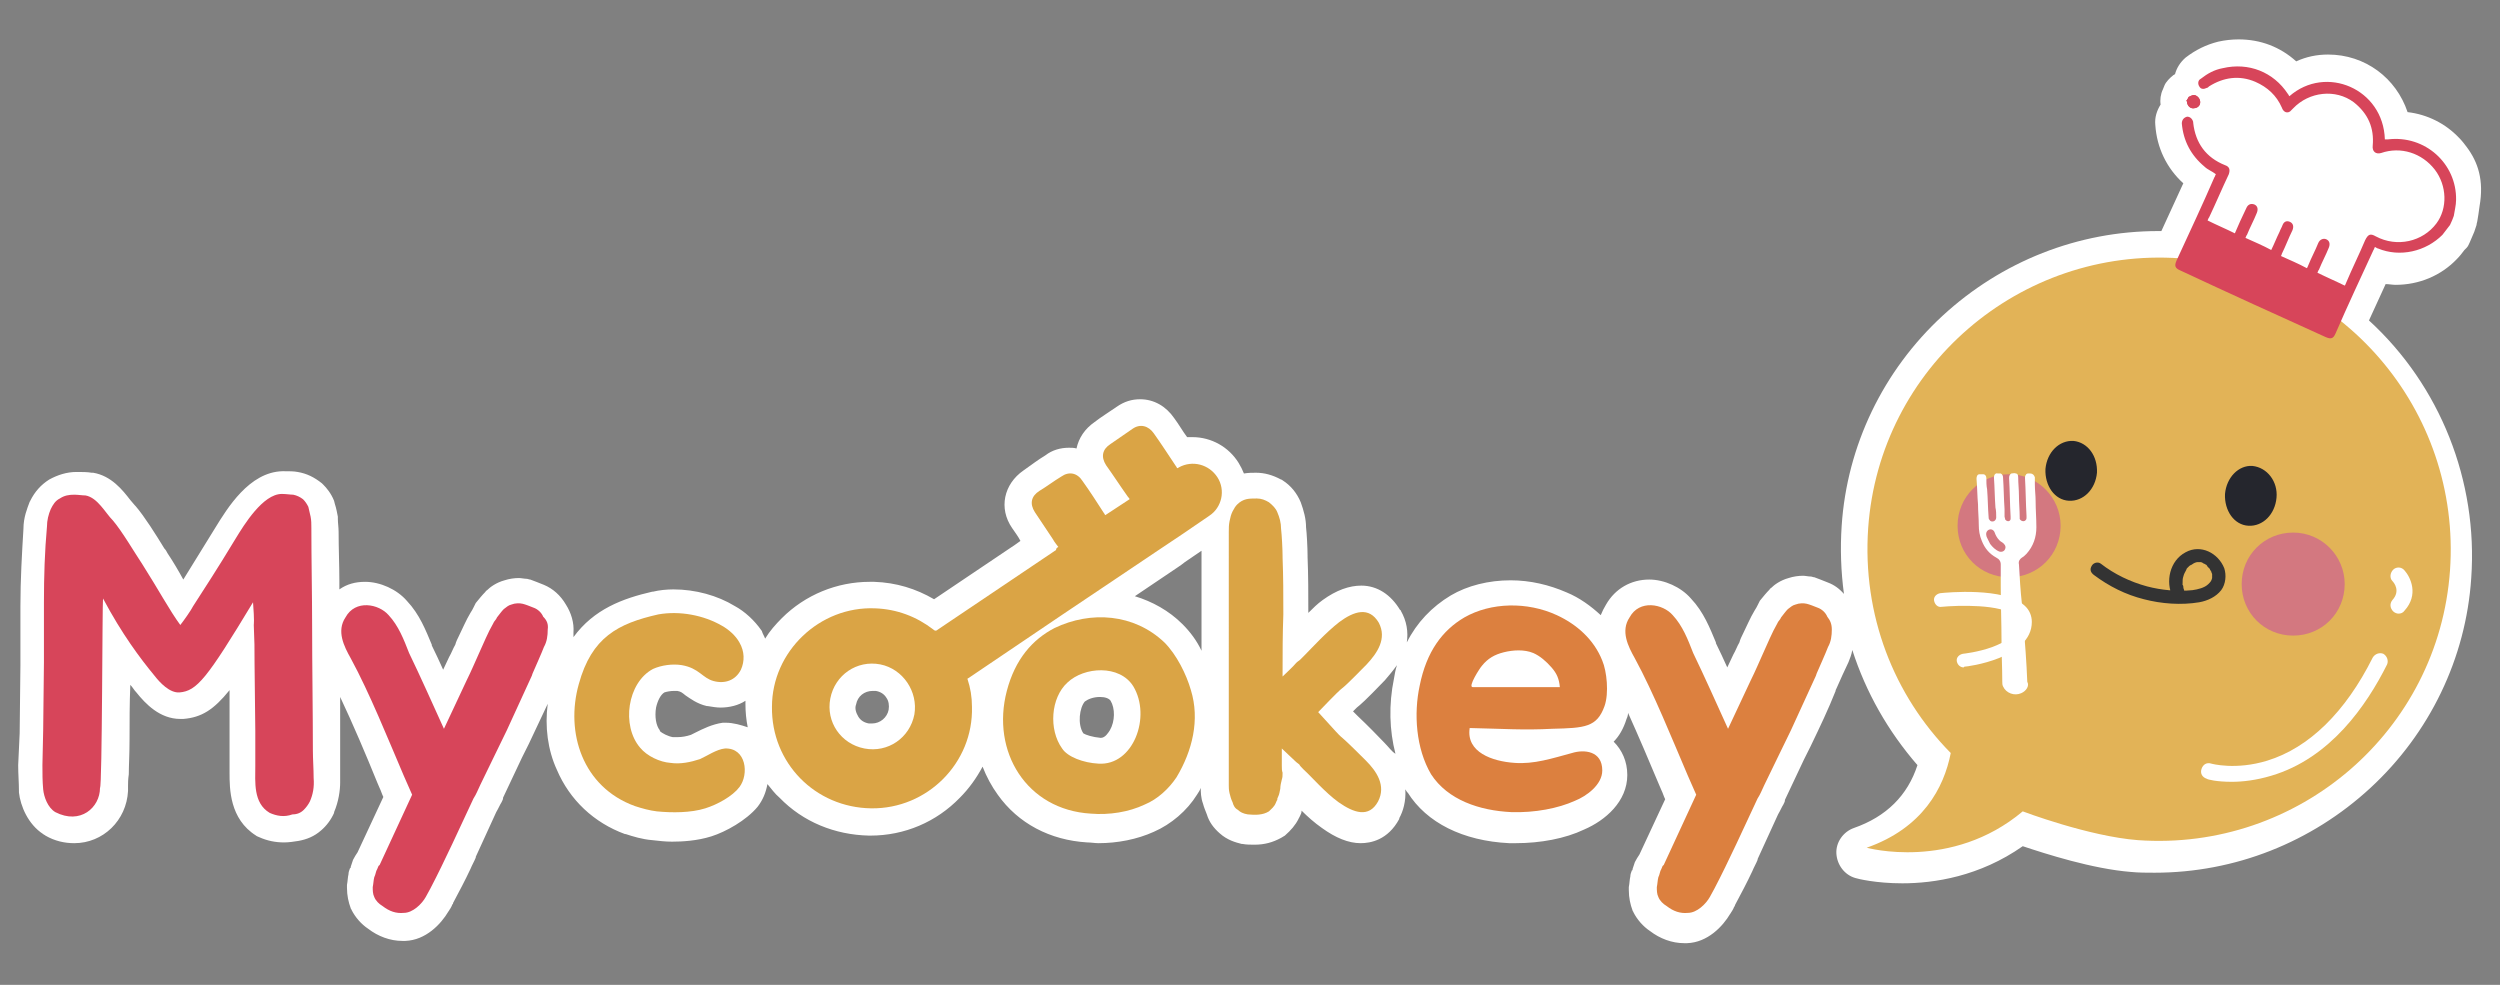
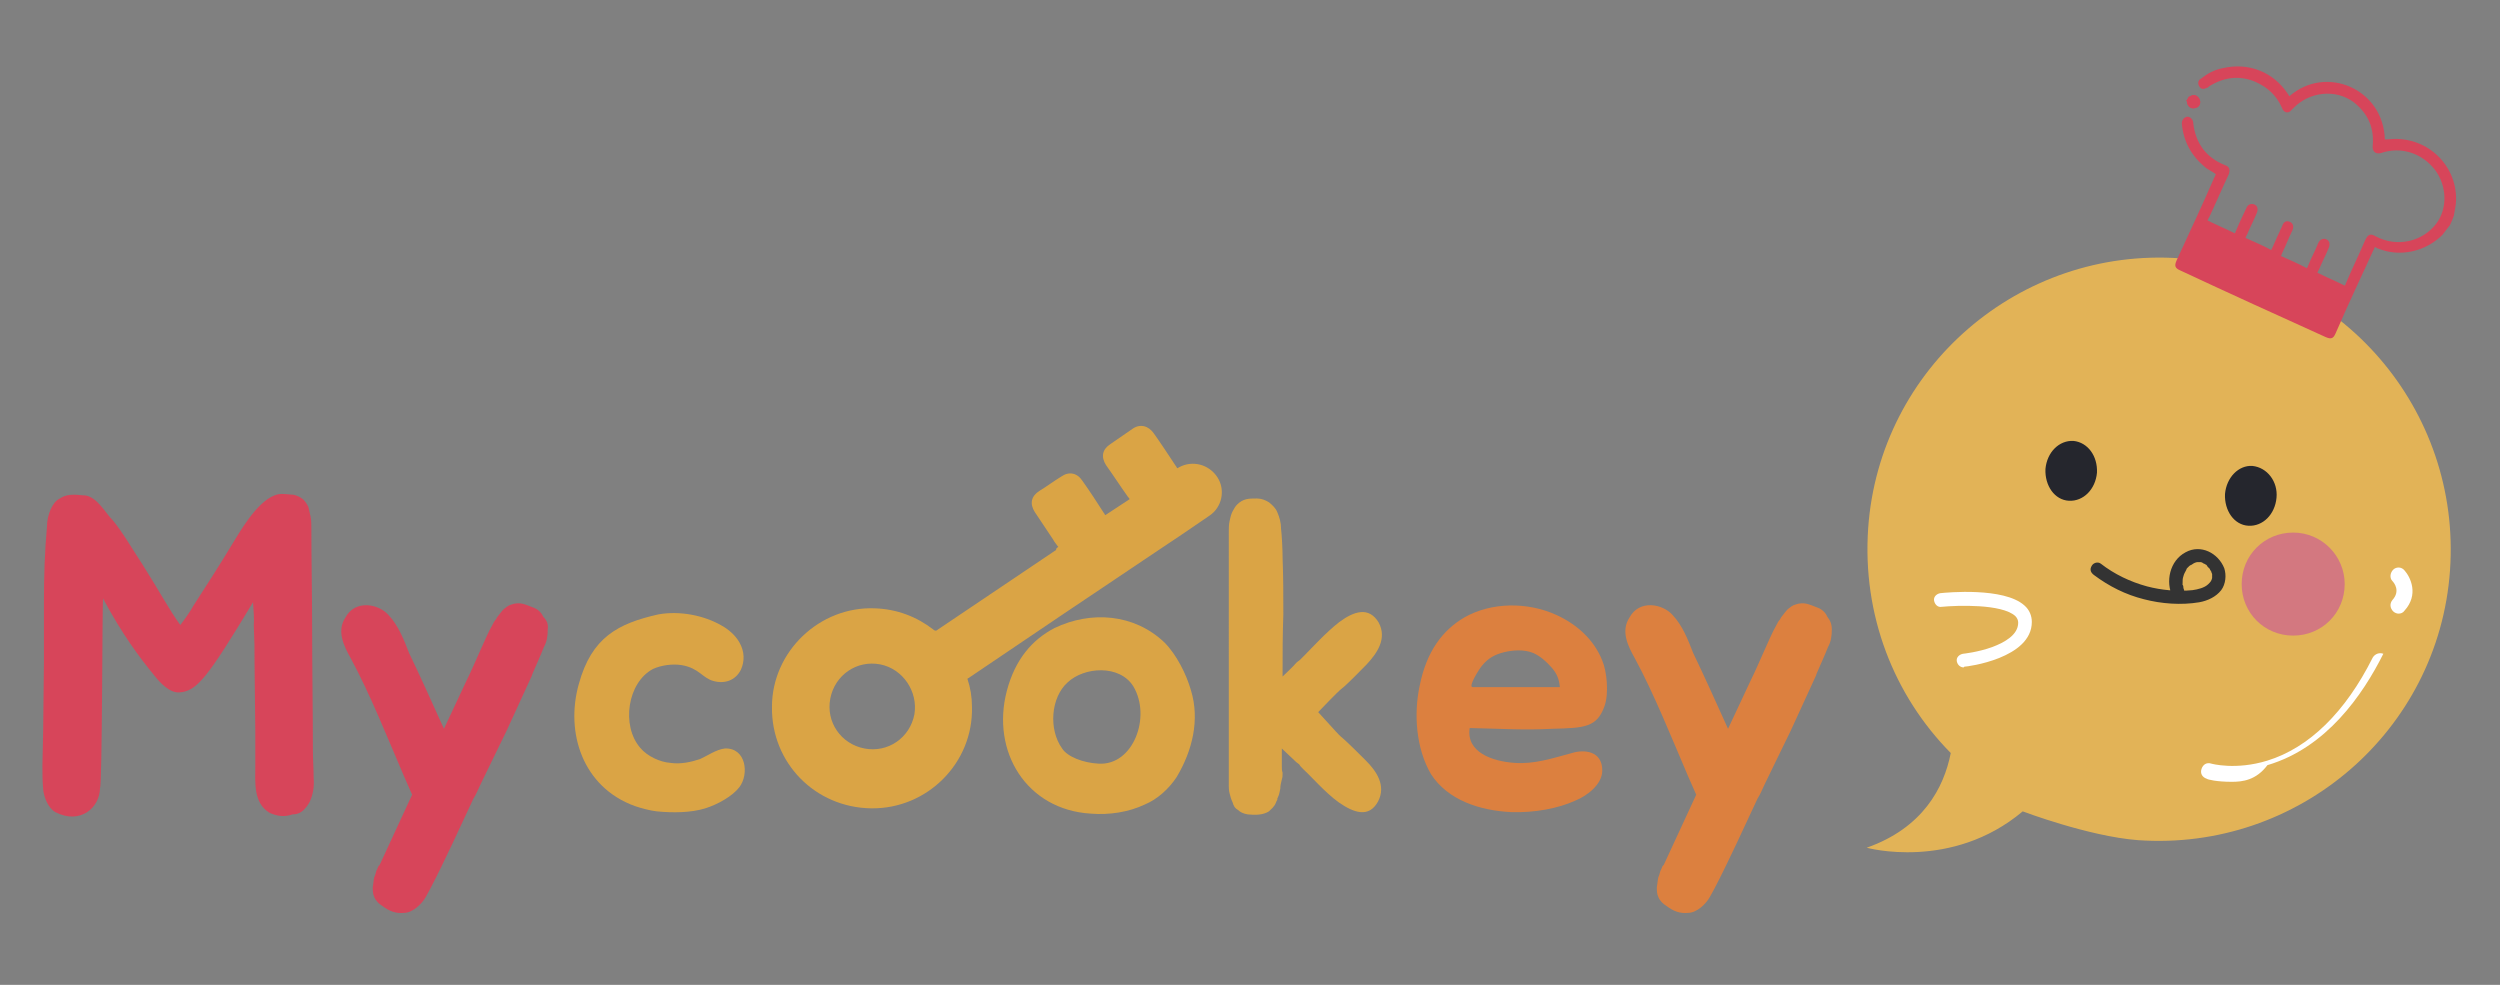
<svg xmlns="http://www.w3.org/2000/svg" version="1.1" id="圖層_1" x="0px" y="0px" viewBox="0 0 330 130" style="enable-background:new 0 0 330 130;" xml:space="preserve">
  <rect x="0" y="0" width="330" height="130" fill="#808080" stroke="none" />
  <style type="text/css">
	.st0{fill:#FFFFFF;}
	.st1{fill:#D7455A;}
	.st2{fill:#DAA445;}
	.st3{fill:#DC803F;}
	.st4{fill:#F6C54B;}
	.st5{fill:#E2B357;}
	.st6{fill:#333333;}
	.st7{fill:#25262D;}
	.st8{fill:#D37880;}
</style>
  <g>
-     <path class="st0" d="M325.6,19.4L325.6,19.4L325.6,19.4c-0.3-0.4-0.6-0.8-1-1.2c-1.8-1.9-4.2-3.1-6.8-3.4   c-1.5-4.5-5.6-7.6-10.5-7.6c-1.5,0-2.9,0.3-4.2,0.9c-2.1-1.9-4.7-2.9-7.6-2.9h0c-0.9,0-1.8,0.1-2.7,0.3c-1.6,0.4-3,1.1-4.3,2.1   c-0.7,0.6-1.2,1.4-1.4,2.2c-0.1,0-0.1,0.1-0.2,0.1c-0.5,0.4-1,0.9-1.2,1.4l-0.2,0.5c-0.3,0.6-0.4,1.4-0.3,2   c-0.5,0.8-0.8,1.7-0.7,2.7c0.2,3,1.5,5.7,3.7,7.7l-0.1,0.2l-2.8,6.1c-0.1,0-0.3,0-0.4,0c0,0,0,0,0,0c-10.6,0-20.7,4-28.5,11.2   c-7.8,7.2-12.6,17.1-13.3,27.7c-0.2,3-0.1,6,0.3,9c-0.6-0.7-1.3-1.2-2.1-1.5c-0.7-0.3-1.3-0.5-1.8-0.7c-0.2,0-0.3-0.1-0.5-0.1   c-0.3,0-0.7-0.1-1-0.1c-0.6,0-1.3,0.1-1.9,0.3c-1.1,0.3-1.9,0.9-2.3,1.3c-0.1,0.1-0.2,0.1-0.2,0.2c-0.5,0.5-0.8,0.9-1.3,1.5   c-0.1,0.2-0.2,0.4-0.3,0.6c-0.1,0.2-0.2,0.4-0.4,0.7c-0.6,1-1,2-1.5,3c-0.2,0.4-0.4,0.8-0.5,1.2c-0.3,0.5-0.5,1.1-0.8,1.6   c-0.3,0.6-0.5,1.1-0.8,1.7c-0.5-1.1-1-2.2-1.5-3.2l0-0.1c-0.8-1.9-1.6-4-3.3-5.8c-1.3-1.5-3.5-2.5-5.5-2.5c-2.4,0-4.5,1.2-5.7,3.3   c-0.3,0.5-0.5,0.9-0.7,1.4c-1.3-1.2-2.8-2.3-4.5-3c-2.3-1-4.8-1.6-7.4-1.6c-2.9,0-5.7,0.7-7.9,2c0,0,0,0,0,0   c-2.5,1.5-4.5,3.6-5.8,6.2c0.2-1.4,0-2.8-0.8-4.2c0,0,0-0.1-0.1-0.1c-1.2-2-3-3.2-5.1-3.2c-1.6,0-3.3,0.6-5.1,1.9c0,0,0,0,0,0   c-0.7,0.5-1.3,1.1-1.9,1.7c0-2.6,0-4.9-0.1-7.4v-0.2c0-0.9-0.1-2.9-0.2-3.7c0-1.1-0.3-2.2-0.7-3.3c-0.5-1.2-1.3-2.2-2.4-2.9   c-0.1-0.1-0.2-0.1-0.2-0.1c-1.1-0.6-2.2-0.9-3.3-0.9c-0.5,0-1,0-1.6,0.1c-0.2-0.5-0.4-0.9-0.7-1.4c-1.3-2.1-3.6-3.4-6.1-3.4   c-0.2,0-0.5,0-0.7,0c-0.6-0.8-1.1-1.7-1.7-2.5c-1.1-1.6-2.7-2.5-4.5-2.5c0,0,0,0,0,0c-1.1,0-2.1,0.3-3.1,1c-1,0.7-2,1.3-2.9,2   c-1.3,0.9-2.1,2.1-2.4,3.5c-0.3-0.1-0.7-0.1-1-0.1c-1.1,0-2.2,0.3-3.1,1c-1,0.6-1.9,1.3-2.9,2c-2.6,1.8-3.3,5-1.5,7.6   c0.4,0.6,0.8,1.1,1.1,1.7l-0.7,0.5c-3.6,2.4-7.1,4.8-10.7,7.2c-2.4-1.4-5-2.2-7.9-2.3c-0.2,0-0.4,0-0.6,0c-4.3,0-8.5,1.7-11.6,4.8   c-0.8,0.8-1.6,1.7-2.2,2.7c-0.1-0.3-0.3-0.6-0.4-0.9c0-0.1-0.1-0.2-0.1-0.2c-0.9-1.3-2.2-2.5-3.5-3.2c-2.3-1.4-5.2-2.2-8.1-2.2   c0,0,0,0,0,0c-0.9,0-1.9,0.1-2.7,0.3c0,0-0.1,0-0.1,0c-3.9,0.9-7.7,2.3-10.4,6c0-0.2,0-0.4,0-0.6c0.1-1.3-0.3-2.6-1-3.7   c-0.7-1.2-1.7-2.1-2.9-2.6c-0.7-0.3-1.3-0.5-1.8-0.7c-0.2,0-0.3-0.1-0.5-0.1c-0.3,0-0.7-0.1-1-0.1c-0.6,0-1.3,0.1-1.9,0.3   c-1.1,0.3-1.9,0.9-2.3,1.3c-0.1,0.1-0.2,0.1-0.2,0.2c-0.5,0.5-0.8,0.9-1.3,1.5c-0.1,0.2-0.2,0.4-0.3,0.6c-0.1,0.2-0.2,0.4-0.4,0.7   c-0.6,1-1,2-1.5,3c-0.2,0.4-0.4,0.8-0.5,1.2c-0.3,0.5-0.5,1.1-0.8,1.6c-0.3,0.6-0.5,1.1-0.8,1.7c-0.5-1.1-1-2.2-1.5-3.2l0-0.1   c-0.8-1.9-1.6-4-3.3-5.8c-1.3-1.5-3.5-2.5-5.5-2.5c-1.3,0-2.4,0.3-3.4,1c0-0.4,0-0.7,0-1.1c0-2.1-0.1-4.3-0.1-6.5   c0-0.6-0.1-1.2-0.1-1.7l0-0.2c0,0,0-0.1,0-0.1c-0.1-0.5-0.2-1.1-0.4-1.7c0-0.1-0.1-0.3-0.1-0.4c-0.4-1-1-1.7-1.4-2.1   c-0.1-0.1-0.1-0.1-0.2-0.2c-1-0.8-2-1.3-3.2-1.5c-0.5-0.1-1.1-0.1-1.9-0.1c0,0-0.1,0-0.1,0c-4.4,0.1-7.3,4.9-8.9,7.5l0,0   c0,0,0,0,0,0c-1.9,3.1-3.1,5-4.2,6.8c-0.6-1.1-1.3-2.3-2.1-3.5c-0.1-0.2-0.2-0.4-0.4-0.6c-1.1-1.8-2.6-4.2-3.8-5.6   c0,0-0.1-0.1-0.1-0.1c-0.2-0.2-0.4-0.5-0.6-0.7c-1-1.3-2.5-3.2-4.9-3.6c-0.1,0-0.1,0-0.2,0c-0.6-0.1-1.2-0.1-2-0.1   c-1.3,0-2.5,0.4-3.6,1c-1.1,0.7-1.9,1.6-2.5,2.8c0,0.1-0.1,0.1-0.1,0.2c-0.3,0.8-0.8,2-0.8,3.5c-0.2,3.3-0.4,6.7-0.4,10.2v7.8   l-0.1,9L2.4,101c0,0,0,0,0,0c0,1.2,0.1,2.3,0.1,3.4c0,0.1,0,0.1,0,0.2c0.2,1.8,1.2,4.2,3.2,5.5c0.1,0.1,0.2,0.1,0.3,0.2   c1.2,0.7,2.5,1,3.8,1c3.8,0,6.9-3,7.1-6.9c0,0,0-0.1,0-0.1c0-0.1,0-0.3,0-0.6c0-0.3,0-0.8,0.1-1.5c0-1.1,0.1-2.6,0.1-4.7   c0-2.2,0-4.7,0.1-7.1c0.3,0.3,0.5,0.7,0.8,1c1.2,1.5,3.1,3.5,5.8,3.5c0.1,0,0.3,0,0.4,0c2.4-0.2,4-1.2,6.1-3.8l0,5.5v4.6   c0,0,0,0.1,0,0.1c0,0.2,0,0.5,0,0.7c0,2.1,0,6.1,3.5,8.3c0.1,0.1,0.2,0.1,0.4,0.2c1.1,0.5,2.2,0.7,3.3,0.7c0.6,0,1.3-0.1,1.9-0.2   c1.1-0.2,2.1-0.6,3-1.4c0.7-0.6,1.3-1.4,1.7-2.3c0,0,0-0.1,0-0.1c0.6-1.4,0.8-2.9,0.8-3.9c0,0,0,0,0-0.1c0-0.9,0-1.8,0-2.6   c0-0.4,0-0.9,0-1.2c0-2.4,0-5,0-7.4c1.7,3.6,3.4,7.6,4.9,11.3l0.3,0.7c0.2,0.4,0.3,0.8,0.5,1.2l-3.4,7.3c-0.2,0.3-0.4,0.6-0.6,1   c-0.1,0.3-0.2,0.6-0.3,0.9c0,0.1,0,0.2-0.1,0.2c-0.1,0.3-0.2,0.5-0.2,0.8c-0.1,0.4-0.1,0.9-0.2,1.4c0,0.1,0,0.3,0,0.4   c0,1,0.2,1.9,0.5,2.7c0,0.1,0.1,0.1,0.1,0.2c0.5,1,1.3,1.9,2.2,2.5c1.3,1,2.9,1.6,4.5,1.6c0.1,0,0.3,0,0.4,0   c2.7-0.1,4.7-2.2,5.7-3.9c0.1-0.1,0.1-0.2,0.2-0.3c0.1-0.2,0.2-0.3,0.3-0.6l0.1-0.1c0,0,0,0,0-0.1c0.8-1.5,1.6-3,2.3-4.5   c0.2-0.5,0.5-1,0.7-1.5c0,0,0,0,0-0.1l2.7-5.9c0.3-0.5,0.5-1,0.7-1.3c0.1-0.2,0.2-0.4,0.2-0.5c0,0,0-0.1,0-0.1   c0.8-1.7,1.6-3.4,2.5-5.3c0.3-0.6,0.6-1.2,0.9-1.8c0,0,0,0,0,0c0.9-1.9,1.7-3.6,2.5-5.3c-0.4,3,0,6.1,1.2,8.7c1.7,4,4.9,7,9,8.5   c0,0,0.1,0,0.1,0c0.9,0.3,2.2,0.7,3.5,0.8c0,0,0,0,0,0c0.9,0.1,1.7,0.2,2.6,0.2c1.3,0,3.3-0.1,5.2-0.7c1.9-0.6,4.6-2.1,6.1-3.9   c0.7-0.9,1.1-1.9,1.3-3c0.5,0.6,1,1.3,1.6,1.8c3.1,3.2,7.3,4.9,11.8,5c0.1,0,0.1,0,0.2,0c4.5,0,8.7-1.8,11.8-5   c1.2-1.2,2.2-2.6,3-4.1c0.5,1.3,1.2,2.6,2,3.7c2.7,3.8,6.9,6,11.8,6.3c0.5,0,1,0.1,1.5,0.1c2.5,0,5.1-0.5,7.3-1.5   c2.3-1,4.4-2.8,5.7-4.9c0,0,0,0,0,0c0.2-0.3,0.4-0.6,0.5-0.9v0.1c0,0.4,0,1.2,0.3,2c0.1,0.4,0.3,0.9,0.5,1.4c0.3,1,0.9,1.8,1.7,2.5   c1,0.9,2.1,1.2,2.9,1.4c0,0,0.1,0,0.1,0c0.5,0.1,1.1,0.1,1.6,0.1c1.3,0,2.4-0.3,3.5-0.9c0.2-0.1,0.3-0.2,0.5-0.3   c0.8-0.7,1.4-1.4,1.8-2.2c0-0.1,0.1-0.1,0.1-0.2c0-0.1,0.1-0.1,0.1-0.2c0.1-0.2,0.2-0.4,0.2-0.6c0,0,0,0,0,0c0,0,0-0.1,0-0.1   c0.8,0.8,1.7,1.6,2.7,2.3c0,0,0,0,0,0c1.8,1.3,3.5,2,5.1,2c1.3,0,3.6-0.4,5.1-3.2c0,0,0,0,0-0.1c0.5-0.9,0.9-2.2,0.8-3.8   c0.1,0.1,0.1,0.2,0.2,0.3c0,0,0,0.1,0.1,0.1c2.5,4,7.3,6.4,13.4,6.7c0.3,0,0.6,0,0.9,0c3.2,0,6.5-0.6,9-1.8   c2.8-1.2,5.7-3.7,5.7-7.2c0-1.8-0.7-3.3-1.8-4.4c0.7-0.7,1.3-1.7,1.7-3c0,0,0,0,0,0c0.1-0.2,0.2-0.5,0.2-0.8   c1.4,3.1,2.8,6.4,4.1,9.5l0.3,0.7c0.2,0.4,0.3,0.8,0.5,1.2l-3.4,7.3c-0.2,0.3-0.4,0.6-0.6,1c-0.1,0.3-0.2,0.6-0.3,0.9   c0,0.1,0,0.2-0.1,0.2c-0.1,0.3-0.2,0.5-0.2,0.8c-0.1,0.4-0.1,0.9-0.2,1.4c0,0.1,0,0.3,0,0.4c0,1,0.2,1.9,0.5,2.7   c0,0.1,0.1,0.1,0.1,0.2c0.5,1,1.3,1.9,2.2,2.5c1.3,1,2.9,1.6,4.5,1.6c0.1,0,0.3,0,0.4,0c2.7-0.1,4.7-2.2,5.7-3.9   c0.1-0.1,0.1-0.2,0.2-0.3c0.1-0.2,0.2-0.3,0.3-0.6l0.1-0.1c0,0,0,0,0-0.1c0.8-1.5,1.6-3,2.3-4.5c0.2-0.5,0.5-1,0.7-1.5   c0,0,0,0,0-0.1l2.7-5.9c0.3-0.5,0.5-1,0.7-1.3c0.1-0.2,0.2-0.4,0.2-0.5c0,0,0-0.1,0-0.1c0.8-1.7,1.6-3.4,2.5-5.3   c0.3-0.6,0.6-1.2,0.9-1.8c0,0,0,0,0,0c1.3-2.7,2.3-4.8,3.3-7.3c0,0,0-0.1,0-0.1l0.1-0.2c0.4-0.9,1.2-2.7,1.6-3.5   c0.2-0.5,0.4-1,0.5-1.6c1.8,5.6,4.7,10.7,8.6,15.2c-1.3,4-4.1,6.8-8.4,8.3c-1.4,0.5-2.4,1.9-2.3,3.4c0.1,1.5,1.1,2.8,2.5,3.2   c0.3,0.1,2.7,0.7,6.2,0.7c4.2,0,10.2-0.9,15.9-4.9c3,1,9.2,3,14.3,3.4c1,0.1,2.1,0.1,3.1,0.1c10.6,0,20.7-4,28.5-11.2   c7.8-7.2,12.6-17.1,13.3-27.7c0.9-12.8-4.1-25.4-13.5-34l2.2-4.8c0.4,0,0.9,0.1,1.3,0.1c3.1,0,6-1.2,8.1-3.4c0.4-0.4,0.7-0.8,1-1.2   c0.1-0.1,0.2-0.2,0.3-0.3c0.2-0.2,0.3-0.5,0.4-0.7l0.3-0.7l0.3-0.7c0.1-0.3,0.2-0.6,0.3-0.9c0-0.2,0.1-0.4,0.1-0.5   c0.1-0.6,0.2-1.2,0.3-2C327.9,23.8,327.1,21.4,325.6,19.4z M145.3,97.4C145.2,97.4,145.2,97.4,145.3,97.4c-1.1-0.1-2-0.4-2.3-0.6   c-0.8-1.2-0.5-3.4,0.2-4.2c0.4-0.3,1.1-0.6,2-0.6c0.7,0,1.2,0.2,1.4,0.5c0,0,0,0,0,0c0.6,1,0.6,2.7-0.1,3.9   C146.3,96.7,145.9,97.4,145.3,97.4z M117.3,93.7c-0.2,1-1.1,1.8-2.2,1.8c-0.1,0-0.3,0-0.4,0c-0.6-0.1-1.1-0.4-1.4-0.9   c-0.3-0.5-0.5-1.1-0.3-1.6c0.2-1.1,1.1-1.8,2.2-1.8c0.1,0,0.3,0,0.4,0c0.6,0.1,1.1,0.4,1.4,0.9C117.3,92.5,117.4,93.1,117.3,93.7z    M156.1,82.4C156.1,82.3,156.1,82.3,156.1,82.4c-1.8-1.8-4-3-6.3-3.7l4.6-3.1c0.7-0.5,1.4-0.9,2-1.4c0.7-0.5,1.5-1,2.2-1.5v13.2   C158,84.6,157.1,83.4,156.1,82.4z M95.8,95.4c0,0-0.1,0-0.1,0c-0.1,0-0.2,0-0.3,0c-1.4,0.2-2.6,0.8-3.6,1.3   c-0.2,0.1-0.4,0.2-0.6,0.3c-0.6,0.2-1.2,0.3-1.7,0.3c-0.2,0-0.3,0-0.5,0c-0.1,0-0.1,0-0.2,0c-0.6-0.1-1.4-0.5-1.7-0.8   c0,0,0,0,0-0.1c-0.5-0.6-0.7-1.8-0.5-3c0.2-0.9,0.6-1.7,1.1-2c0.3-0.1,0.8-0.2,1.3-0.2c0.2,0,0.4,0,0.4,0c0.5,0.1,0.6,0.2,1.1,0.6   c0.6,0.4,1.5,1.1,2.8,1.4c0,0,0,0,0.1,0c0.6,0.1,1.2,0.2,1.7,0.2c1.2,0,2.4-0.3,3.3-0.9c0,0.1,0,0.3,0,0.4c0,1.1,0.1,2.1,0.3,3.1   C97.8,95.7,96.8,95.4,95.8,95.4z M182.7,98c-2.5-2.6-3-3-3.5-3.5c-0.1-0.1-0.2-0.2-0.6-0.6c0.3-0.3,0.4-0.4,0.5-0.5   c0.5-0.4,1.1-0.9,3.6-3.5c0,0,0,0,0.1-0.1c0.6-0.7,1.1-1.3,1.6-2c-0.2,0.6-0.3,1.2-0.4,1.8c-0.7,3.4-0.6,6.8,0.2,9.9   C183.7,99.2,183.3,98.6,182.7,98z" />
    <g>
      <path class="st1" d="M40.9,105.8c-0.2,0.4-0.5,0.8-0.8,1.1c-0.4,0.4-0.9,0.6-1.5,0.6c-1.1,0.4-2.1,0.2-3-0.2    c-2.2-1.3-1.9-4.1-1.9-6.2v-4.6l-0.1-9c0-2.5,0-2.3-0.1-5c0-0.2,0.1-0.4-0.1-3c-6.1,10.1-7.4,11.7-9.7,11.9    c-1.3,0.1-2.6-1.3-3.3-2.2c-1.9-2.3-4.3-5.5-6.8-10.2c-0.1,0.3-0.1,24.9-0.4,25c0,2.6-2.6,4.9-5.9,3.2c-1-0.6-1.5-2-1.6-3    c-0.1-1.1-0.1-2.1-0.1-3.2l0.1-4.6l0.1-9v-7.9c0-3.4,0.1-6.7,0.4-10c0-0.8,0.2-1.6,0.5-2.3c0.3-0.6,0.6-1.1,1.2-1.4    c0.6-0.4,1.2-0.5,1.9-0.5c0.5,0,1.1,0.1,1.5,0.1c1.6,0.3,2.6,2.3,3.6,3.3c1.2,1.4,2.9,4.3,3.9,5.8c2.1,3.3,3.6,6.1,5,8    c0.4-0.5,1.4-1.9,1.7-2.5c1.6-2.5,3-4.6,5.6-8.9c1.1-1.8,3.6-5.9,6.1-5.9c0.6,0,1.1,0.1,1.5,0.1c0.5,0.1,0.9,0.3,1.3,0.6    c0.3,0.3,0.5,0.6,0.7,1c0.1,0.4,0.2,0.9,0.3,1.3c0.1,0.5,0.1,1,0.1,1.5c0,4.3,0.1,8.7,0.1,13c0,5.3,0.1,11.1,0.1,16.4    c0,1.1,0.1,2.4,0.1,3.6C41.5,103.9,41.3,104.9,40.9,105.8z" />
    </g>
    <g>
      <path class="st1" d="M72.3,83.1c0,0.8-0.1,1.6-0.5,2.3c-0.3,0.8-1.2,2.8-1.5,3.5l-0.1,0.3c-1.1,2.4-2.1,4.6-3.3,7.2    c-1.2,2.5-2.4,4.9-3.5,7.2c-0.3,0.6-0.5,1.2-0.9,1.8l-2.8,6c-1,2.1-1.9,4-2.9,5.9c-0.2,0.4-0.4,0.7-0.6,1.1    c-0.5,0.9-1.7,2.1-2.9,2.1c-1,0.1-1.9-0.2-2.8-0.9c-0.5-0.3-0.9-0.7-1.1-1.2c-0.2-0.4-0.2-0.9-0.2-1.3c0.1-0.5,0.1-0.9,0.2-1.3    c0.2-0.4,0.2-0.8,0.4-1.1c0.1-0.3,0.2-0.5,0.3-0.5l4.3-9.3c-0.4-0.9-0.8-1.8-1.1-2.5c-2.1-4.9-4.5-10.9-7-15.5    c-0.9-1.6-1.9-3.6-0.7-5.4c1.3-2.4,4.4-1.8,5.7-0.3c1.3,1.4,2,3.2,2.7,5c1.5,3.1,3.1,6.7,4.6,10l3-6.4c0.6-1.2,1.1-2.4,1.6-3.5    c0.6-1.3,1.2-2.8,1.9-4c0.1-0.3,0.4-0.5,0.5-0.8c0.4-0.5,0.6-0.8,0.9-1.1c0.4-0.3,0.6-0.5,1-0.6c0.5-0.2,1.1-0.2,1.5-0.1    c0.4,0.1,0.9,0.3,1.4,0.5c0.6,0.2,1.1,0.7,1.3,1.2C72.2,81.9,72.4,82.4,72.3,83.1z" />
    </g>
    <g>
      <path class="st2" d="M97.8,88.4c-0.7,1.4-2.1,1.9-3.6,1.5c-1.5-0.4-1.9-1.7-4.2-2.1c-1.2-0.2-2.7,0-3.8,0.5    c-3.4,1.8-4.2,7.5-1.7,10.4c0.9,1.1,2.6,1.9,4,2c1.3,0.2,2.7-0.1,3.9-0.5c0.9-0.4,2.2-1.3,3.3-1.4c2.8-0.1,3.2,3.4,1.9,5.1    c-0.9,1.2-2.9,2.3-4.5,2.8c-1.9,0.6-4.4,0.6-6.4,0.4c-0.9-0.1-2-0.4-2.9-0.7c-6.9-2.5-9.2-9.7-7.4-16.1c1.7-6.2,5.2-8,10.5-9.2    c2.8-0.5,6,0.1,8.4,1.5c0.9,0.5,1.8,1.3,2.3,2.2C98.3,86,98.3,87.3,97.8,88.4z" />
    </g>
    <g>
      <path class="st2" d="M153.7,84.8c1.6,1.6,2.9,4.2,3.5,6.3c1.2,3.9,0.2,8-1.9,11.5c-1,1.5-2.5,2.9-4.2,3.6c-2.1,1-4.7,1.4-7.1,1.2    c-8.5-0.5-13.2-8.2-11.1-16.2c1.1-4.2,3.4-6.8,6.3-8.3C144,80.6,149.7,81,153.7,84.8z M140.2,98.8c0.7,1.1,2.8,1.9,4.8,2    c4.6,0.3,7-6.2,4.6-10.2c-1.8-2.9-6.5-2.6-8.7-0.5C138.7,92.1,138.4,96.3,140.2,98.8z" />
    </g>
    <g>
      <path class="st2" d="M180.3,100.4c1.4,1.4,2.7,3.3,1.6,5.4c-1.2,2.2-3.2,1.5-5.2,0.1c-1.8-1.3-3.6-3.4-4.6-4.3    c-0.3-0.3-0.5-0.5-0.6-0.7c-0.1-0.1-0.3-0.2-0.5-0.4c-0.5-0.5-1.2-1.1-1.8-1.7v2.3c0,0.4,0,0.6,0.1,0.9c0,0.4,0,0.6-0.1,0.9    c-0.1,0.4-0.2,0.8-0.2,1.2c-0.1,0.4-0.1,0.7-0.3,1.1c-0.1,0.2-0.1,0.2-0.1,0.4c-0.1,0.1-0.1,0.2-0.2,0.4c-0.2,0.5-0.6,0.8-0.9,1.1    c-0.8,0.5-1.8,0.5-2.8,0.4c-0.6-0.1-1-0.3-1.3-0.6c-0.4-0.2-0.6-0.6-0.7-1c-0.2-0.4-0.3-0.8-0.4-1.2c-0.1-0.4-0.1-0.8-0.1-1V70.2    c0-0.5,0-0.9,0.1-1.4c0.1-0.5,0.2-0.9,0.4-1.3c0.2-0.4,0.4-0.7,0.6-0.9c0.4-0.4,0.8-0.6,1.2-0.7c0.4-0.1,0.9-0.1,1.4-0.1    c0.6,0,1.1,0.2,1.6,0.5c0.5,0.4,0.9,0.8,1.1,1.3c0.3,0.7,0.5,1.4,0.5,2.2c0.1,0.8,0.2,2.8,0.2,3.6v0.2c0.1,2.6,0.1,4.8,0.1,7.5    c-0.1,2.7-0.1,5.2-0.1,7.6v0.6c0.6-0.6,1.3-1.2,1.8-1.8c0.2-0.2,0.4-0.3,0.5-0.4l0.6-0.6c1-1,2.8-3,4.6-4.4    c1.9-1.4,3.9-2.1,5.2,0.1c1.1,2.1-0.2,4-1.6,5.5c-5.2,5.3-1.3,1-6.4,6.3C178.9,99.4,175,95.1,180.3,100.4z" />
    </g>
    <g>
      <path class="st3" d="M211.5,101.7c0,1.9-2.1,3.4-3.6,4c-2.2,1-5.3,1.6-8.4,1.5c-4.2-0.2-8.4-1.6-10.6-5c-2-3.4-2.3-8-1.5-11.7    c0.9-4.5,3-7.3,5.9-9c3.5-2,8.3-2.1,12.2-0.3c2.6,1.2,4.9,3.2,6,6c0.6,1.4,0.9,4.3,0.3,6c-1,2.8-2.6,2.9-6.9,3    c-3.8,0.2-6.4,0-10.9-0.1c-0.5,3.2,3,4.4,5.9,4.6c2.6,0.2,5-0.6,7.6-1.3C209.1,98.9,211.5,99.1,211.5,101.7z M202.4,86.2    c-1.2-0.5-2.7-0.4-3.9-0.1c-1.2,0.3-2.1,0.8-2.9,1.8c-0.2,0.2-1.9,2.8-1.2,2.8h11.5c-0.1-1.1-0.4-1.8-1.1-2.6    C204.1,87.3,203.3,86.6,202.4,86.2z" />
    </g>
    <g>
      <path class="st3" d="M241.8,83.1c0,0.8-0.1,1.6-0.5,2.3c-0.3,0.8-1.2,2.8-1.5,3.5l-0.1,0.3c-1.1,2.4-2.1,4.6-3.3,7.2    c-1.2,2.5-2.4,4.9-3.5,7.2c-0.3,0.6-0.5,1.2-0.9,1.8l-2.8,6c-1,2.1-1.9,4-2.9,5.9c-0.2,0.4-0.4,0.7-0.6,1.1    c-0.5,0.9-1.7,2.1-2.9,2.1c-1,0.1-1.9-0.2-2.8-0.9c-0.5-0.3-0.9-0.7-1.1-1.2c-0.2-0.4-0.2-0.9-0.2-1.3c0.1-0.5,0.1-0.9,0.2-1.3    c0.2-0.4,0.2-0.8,0.4-1.1c0.1-0.3,0.2-0.5,0.3-0.5l4.3-9.3c-0.4-0.9-0.8-1.8-1.1-2.5c-2.1-4.9-4.5-10.9-7-15.5    c-0.9-1.6-1.9-3.6-0.7-5.4c1.3-2.4,4.4-1.8,5.7-0.3c1.3,1.4,2,3.2,2.7,5c1.5,3.1,3.1,6.7,4.6,10l3-6.4c0.6-1.2,1.1-2.4,1.6-3.5    c0.6-1.3,1.2-2.8,1.9-4c0.1-0.3,0.4-0.5,0.5-0.8c0.4-0.5,0.6-0.8,0.9-1.1c0.4-0.3,0.6-0.5,1-0.6c0.5-0.2,1.1-0.2,1.5-0.1    c0.4,0.1,0.9,0.3,1.4,0.5c0.6,0.2,1.1,0.7,1.3,1.2C241.6,81.9,241.8,82.4,241.8,83.1z" />
    </g>
    <g>
      <path class="st2" d="M139.7,72.2c-0.2-0.3-0.5-0.6-0.7-1c-0.8-1.2-1.6-2.4-2.4-3.6c-0.7-1.1-0.5-2.1,0.6-2.8    c1-0.6,1.9-1.3,2.9-1.9c1-0.7,2.1-0.5,2.8,0.6c1,1.4,1.9,2.8,2.8,4.2c0.1,0.1,0.1,0.2,0.2,0.3c1.1-0.7,2.1-1.4,3.2-2.1    c0-0.1-0.1-0.2-0.2-0.3c-1-1.4-1.9-2.8-2.9-4.2c-0.7-1.1-0.5-2.1,0.6-2.8c1-0.7,1.9-1.3,2.9-2c1-0.7,2.1-0.4,2.8,0.6    c1,1.4,1.9,2.8,2.9,4.3c0.1,0.1,0.1,0.2,0.2,0.3c0.1,0,0.2-0.1,0.2-0.1c1.8-1,4-0.4,5.1,1.3c1.1,1.7,0.6,4-1.1,5.1    c-2.3,1.6-4.7,3.2-7.1,4.8c-8.2,5.5-16.4,11-24.5,16.5c-0.1,0.1-0.2,0.1-0.3,0.2c0.4,1.2,0.6,2.4,0.6,3.7    c0.2,7.4-5.9,13.5-13.3,13.4c-7.4-0.1-13.2-6-13.1-13.4c0-7.3,6.3-13.3,13.6-13c2.9,0.1,5.5,1.1,7.7,2.8c0.2,0.2,0.4,0.2,0.6,0    c5.2-3.5,10.4-7,15.6-10.5C139.4,72.4,139.5,72.3,139.7,72.2z M116.2,87.7c-3.1-0.6-6,1.4-6.6,4.5c-0.6,3.1,1.4,6,4.5,6.6    c3.1,0.6,6-1.4,6.6-4.5C121.2,91.3,119.2,88.3,116.2,87.7z" />
    </g>
    <g>
      <path class="st1" d="M288.9,12.8c0.4-0.2,0.7-0.4,1.1-0.1c0.3,0.2,0.5,0.6,0.4,1c-0.1,0.4-0.5,0.6-0.9,0.6c-0.4,0-0.7-0.3-0.8-0.7    c0-0.1,0-0.2-0.1-0.3C288.7,13.2,288.8,13,288.9,12.8z" />
    </g>
    <g>
-       <path class="st4" d="M262.4,71.2c-0.1-0.2-0.2-0.4-0.2-0.6c-0.1-0.3,0.1-0.7,0.4-0.8c0.3-0.1,0.6,0.1,0.7,0.4    c0.1,0.4,0.3,0.8,0.6,1c0.1,0.1,0.3,0.2,0.4,0.3c0.3,0.1,0.5,0.5,0.4,0.8c-0.1,0.3-0.4,0.5-0.8,0.4c-0.5-0.2-0.9-0.5-1.2-1    C262.6,71.6,262.5,71.4,262.4,71.2z" />
-     </g>
+       </g>
    <g>
      <path class="st5" d="M287.8,34.1c-21.2-1.5-39.7,14.4-41.2,35.6c-0.8,11.5,3.4,22.1,10.9,29.7c-0.9,4.6-3.7,9.9-11.1,12.5    c0,0,11.2,3.1,20.6-4.8c0,0,8.7,3.3,15.2,3.8c21.2,1.5,39.7-14.4,41.2-35.6C324.9,54.1,309,35.6,287.8,34.1z" />
    </g>
    <g>
      <g>
        <path class="st6" d="M276.4,75.9c2,1.5,4.2,2.6,6.6,3.2c2.3,0.6,4.9,0.8,7.3,0.4c1.1-0.2,2.2-0.7,2.9-1.6c0.6-0.8,0.7-2,0.4-2.9     c-0.8-2-3.1-3.2-5.1-2.1c-2.1,1.1-2.7,3.9-1.7,5.9c0.2,0.4,0.8,0.6,1.2,0.3c0.4-0.3,0.5-0.8,0.3-1.2c0-0.1-0.1-0.2-0.1-0.4     c0-0.1,0-0.2-0.1-0.3c-0.1-0.3,0,0.2,0-0.1c0-0.5,0-0.7,0.1-1c0.1-0.4,0.2-0.5,0.4-0.9c0-0.1,0.1-0.2,0.1-0.2     c-0.1,0.1,0.1-0.1,0.1-0.1c0.1-0.1,0.1-0.1,0.2-0.2c0,0,0.3-0.2,0.2-0.1c0.3-0.2,0.4-0.3,0.8-0.4c-0.2,0,0.1,0,0.1,0     c0.1,0,0.2,0,0.3,0c-0.2,0,0.1,0,0.1,0c0.1,0,0.2,0.1,0.3,0.1c-0.2-0.1,0.1,0.1,0.1,0.1c0.1,0,0.2,0.1,0.2,0.1     c0.1,0,0.2,0.1,0.3,0.3c0.2,0.2,0.2,0.2,0.3,0.3c0,0.1,0.1,0.2,0.1,0.2c0,0.1,0.1,0.1,0.1,0.2c0-0.1,0-0.1,0,0     c0,0.1,0.1,0.2,0.1,0.3c0,0,0,0.3,0,0.1c0,0.1,0,0.2,0,0.3c0,0,0,0.3,0,0.1c-0.1,0.4-0.2,0.5-0.5,0.8c-0.5,0.5-1.4,0.7-2.1,0.8     c-2,0.2-4.1,0-6-0.5c-2.2-0.6-4.3-1.6-6.1-3c-0.4-0.3-1-0.1-1.2,0.3C275.8,75.2,276,75.6,276.4,75.9L276.4,75.9z" />
      </g>
    </g>
    <g>
      <path class="st7" d="M276.8,62.4c-0.2,2.2-1.8,3.8-3.7,3.7c-1.9-0.1-3.2-2-3.1-4.2c0.2-2.2,1.8-3.8,3.7-3.7    C275.6,58.4,276.9,60.2,276.8,62.4z" />
    </g>
    <g>
      <path class="st7" d="M300.5,65.7c-0.2,2.2-1.8,3.8-3.7,3.7c-1.9-0.1-3.2-2-3.1-4.2c0.2-2.2,1.8-3.8,3.6-3.7    C299.3,61.7,300.7,63.6,300.5,65.7z" />
    </g>
    <g>
      <path class="st1" d="M323.4,29.7c-0.3,0.4-0.7,0.9-1,1.3c-2.2,2.2-5.6,3-8.5,1.8c-0.1,0-0.2-0.1-0.4-0.2c-0.1,0.1-0.1,0.3-0.2,0.4    c-1.7,3.7-3.4,7.3-5,11c-0.3,0.7-0.6,0.8-1.3,0.5c-6.4-2.9-12.8-5.8-19.2-8.8c-0.7-0.3-0.8-0.6-0.5-1.3c1.7-3.7,3.4-7.3,5-11    c0.1-0.1,0.1-0.3,0.2-0.4c-0.5-0.4-1.1-0.6-1.5-1c-1.8-1.5-2.8-3.4-3-5.7c0-0.5,0.3-0.8,0.7-0.9c0.4,0,0.7,0.3,0.8,0.7    c0,0,0,0.1,0,0.1c0.3,2.7,1.7,4.6,4.2,5.6c0.6,0.2,0.7,0.6,0.5,1.2c-0.9,1.9-1.7,3.8-2.6,5.7c-0.1,0.1-0.1,0.2-0.2,0.4    c1.2,0.6,2.4,1.1,3.6,1.7c0.2-0.5,0.5-1.1,0.7-1.6c0.3-0.6,0.5-1.1,0.8-1.7c0.2-0.5,0.6-0.7,1.1-0.5c0.4,0.2,0.5,0.6,0.3,1.1    c-0.4,1-0.9,1.9-1.3,2.9c-0.1,0.1-0.1,0.2-0.2,0.4c1.1,0.5,2.3,1,3.4,1.6c0.4-0.8,0.7-1.6,1.1-2.4c0.1-0.3,0.3-0.6,0.4-0.9    c0.2-0.5,0.6-0.6,1-0.4c0.4,0.2,0.5,0.6,0.3,1.1c-0.5,1-0.9,2.1-1.4,3.1c0,0.1-0.1,0.2-0.1,0.3c1.1,0.5,2.3,1,3.4,1.6    c0.1-0.1,0.1-0.2,0.2-0.4c0.4-1,0.9-1.9,1.3-2.9c0.2-0.5,0.7-0.7,1.1-0.5c0.4,0.2,0.5,0.6,0.3,1.1c-0.4,1-0.9,1.9-1.3,2.9    c-0.1,0.1-0.1,0.2-0.2,0.4c1.2,0.6,2.4,1.1,3.6,1.7c0.1-0.1,0.1-0.2,0.2-0.4c0.8-1.9,1.7-3.7,2.5-5.6c0.4-0.8,0.7-0.9,1.4-0.5    c2.8,1.5,6.2,0.7,8-1.7c1.5-2,1.4-5-0.2-7.1c-1.7-2.2-4.5-3.1-7.1-2.2c-0.7,0.2-1.2-0.2-1.1-1c0.2-2.3-0.6-4.2-2.5-5.7    c-2.4-1.8-5.9-1.4-8,0.8c-0.1,0.1-0.3,0.3-0.4,0.4c-0.4,0.3-0.9,0.1-1.1-0.5c-0.7-1.6-1.9-2.7-3.5-3.4c-2.1-0.9-4.2-0.6-6.1,0.6    c-0.1,0.1-0.2,0.2-0.3,0.2c-0.4,0.2-0.8,0.2-1-0.2c-0.2-0.3-0.2-0.8,0.2-1c0.9-0.7,1.8-1.2,2.9-1.4c3.4-0.8,6.7,0.5,8.6,3.4    c0.1,0.1,0.1,0.2,0.2,0.3c4.8-4.2,12.4-1,12.6,5.7c0.1,0,0.3,0,0.4,0c4.9-0.6,9.1,3.2,9,8c0,0.7-0.2,1.4-0.3,2.1    C323.8,28.8,323.6,29.3,323.4,29.7z" />
    </g>
    <g>
      <path class="st1" d="M309,39c-6.1-2.8-12.2-5.5-18.2-8.3c-0.6,1.4-1.2,2.7-1.9,4.1c6.1,2.8,12.1,5.5,18.2,8.3    C307.8,41.7,308.4,40.3,309,39z" />
    </g>
    <g>
      <path class="st1" d="M288.9,12.8c0.4-0.2,0.7-0.4,1.1-0.1c0.3,0.2,0.5,0.6,0.4,1c-0.1,0.4-0.5,0.6-0.9,0.6c-0.4,0-0.7-0.3-0.8-0.7    c0-0.1,0-0.2-0.1-0.3C288.7,13.2,288.8,13,288.9,12.8z" />
    </g>
    <g>
-       <path class="st0" d="M294.6,103.2c-2,0-3.2-0.3-3.3-0.4c-0.6-0.2-0.9-0.7-0.7-1.3c0.2-0.6,0.7-0.9,1.3-0.7l0,0    c0,0,3.2,0.9,7.4-0.4c5.5-1.7,10.3-6.4,13.9-13.6c0.3-0.5,0.9-0.7,1.4-0.5c0.5,0.3,0.7,0.9,0.5,1.4c-2.7,5.4-7.5,12.4-15.3,14.7    C297.8,103,296,103.2,294.6,103.2z" />
+       <path class="st0" d="M294.6,103.2c-2,0-3.2-0.3-3.3-0.4c-0.6-0.2-0.9-0.7-0.7-1.3c0.2-0.6,0.7-0.9,1.3-0.7l0,0    c0,0,3.2,0.9,7.4-0.4c5.5-1.7,10.3-6.4,13.9-13.6c0.3-0.5,0.9-0.7,1.4-0.5c-2.7,5.4-7.5,12.4-15.3,14.7    C297.8,103,296,103.2,294.6,103.2z" />
    </g>
    <g>
      <path class="st0" d="M316.6,81c-0.2,0-0.5-0.1-0.7-0.3c-0.4-0.4-0.5-1-0.1-1.5c1.1-1.2,0.2-2.3,0-2.5c-0.4-0.4-0.3-1.1,0.1-1.5    c0.4-0.4,1.1-0.4,1.5,0.1c0.8,0.9,1.9,3.2,0,5.3C317.2,80.9,316.9,81,316.6,81z" />
    </g>
    <g>
      <path class="st8" d="M309.5,77.1c0,3.8-3,6.8-6.8,6.8c-3.8,0-6.8-3-6.8-6.8c0-3.8,3-6.8,6.8-6.8C306.5,70.3,309.5,73.4,309.5,77.1    z" />
    </g>
    <g>
-       <path class="st8" d="M272,69.4c0,3.8-3,6.8-6.8,6.8c-3.8,0-6.8-3-6.8-6.8c0-3.8,3-6.8,6.8-6.8C269,62.6,272,65.7,272,69.4z" />
-     </g>
+       </g>
    <g>
-       <path class="st0" d="M266.8,91.5c-0.9,0.4-2,0-2.4-0.9c-0.1-0.2-0.1-0.4-0.1-0.7c0-1.8-0.1-3.5-0.1-5.3c0-2.4-0.1-4.8-0.1-7.1    c0-1,0-2,0-3c0-0.4-0.2-0.7-0.6-0.9c-0.9-0.5-1.5-1.2-1.9-2.2c-0.3-0.7-0.4-1.4-0.4-2.1c0-0.9-0.1-1.8-0.1-2.7    c-0.1-1.1-0.1-2.3-0.2-3.4c0-0.3,0.1-0.6,0.4-0.6c0.2,0,0.3,0,0.5,0c0.2,0,0.4,0.2,0.4,0.5c0,0.5,0,1,0.1,1.5    c0.1,1.2,0.1,2.5,0.2,3.7c0,0.1,0,0.2,0.1,0.3c0.1,0.2,0.3,0.3,0.6,0.2c0.2-0.1,0.3-0.3,0.3-0.5c0-0.4,0-0.9-0.1-1.3    c-0.1-1.3-0.1-2.6-0.2-4c0-0.3,0.2-0.6,0.5-0.5c0.1,0,0.3,0,0.4,0c0.2,0.1,0.3,0.3,0.3,0.5c0.1,1.4,0.1,2.8,0.2,4.2    c0,0.3,0,0.7,0,1c0,0.1,0.1,0.3,0.1,0.4c0.1,0.1,0.2,0.2,0.4,0.2c0.2,0,0.3-0.2,0.3-0.3c0-0.1,0-0.2,0-0.3    c-0.1-1.7-0.1-3.4-0.2-5.1c0-0.3,0.1-0.5,0.3-0.6c0.2,0,0.4-0.1,0.6,0c0.2,0,0.3,0.2,0.3,0.5c0,0.8,0.1,1.6,0.1,2.4    c0,1,0.1,1.9,0.1,2.9c0,0.1,0,0.1,0,0.2c0.1,0.2,0.3,0.3,0.5,0.3c0.2,0,0.4-0.2,0.4-0.4c0-0.1,0-0.2,0-0.3c-0.1-1.7-0.1-3.3-0.2-5    c0-0.1,0-0.3,0.1-0.4c0.1-0.2,0.2-0.2,0.4-0.2c0.1,0,0.2,0,0.2,0c0.3,0,0.5,0.2,0.6,0.5c0,0.3,0,0.7,0,1c0,0.7,0.1,1.4,0.1,2.1    c0,1.2,0.1,2.3,0.1,3.5c0,1.3-0.4,2.5-1.3,3.5c-0.2,0.2-0.4,0.4-0.6,0.5c-0.3,0.2-0.5,0.5-0.4,0.9c0.1,1.8,0.2,3.5,0.4,5.3    c0.1,0.8,0.1,1.7,0.2,2.5c0.2,2.6,0.4,5.1,0.5,7.7C267.9,90.5,267.5,91.2,266.8,91.5z M262.4,71.2c0.1,0.2,0.2,0.4,0.3,0.6    c0.3,0.4,0.7,0.8,1.2,1c0.3,0.1,0.7,0,0.8-0.4c0.1-0.3-0.1-0.6-0.4-0.8c-0.2-0.1-0.3-0.2-0.4-0.3c-0.3-0.3-0.5-0.7-0.6-1    c-0.1-0.3-0.4-0.5-0.7-0.4c-0.3,0.1-0.5,0.4-0.4,0.8C262.2,70.8,262.3,71,262.4,71.2z" />
-     </g>
+       </g>
    <g>
      <path class="st0" d="M259.2,88.1c-0.4,0-0.8-0.3-0.9-0.8c-0.1-0.5,0.3-0.9,0.8-1c0,0,2-0.2,3.9-0.9c1.6-0.6,3.4-1.6,3.4-3.2    c0-0.3-0.1-0.6-0.4-0.9c-1.8-1.6-7.6-1.4-9.7-1.2c-0.5,0.1-0.9-0.3-1-0.8c-0.1-0.5,0.3-0.9,0.8-1c0.9-0.1,8.4-0.8,11.1,1.6    c0.7,0.6,1,1.4,1,2.2c0,4.8-8.5,5.9-8.9,5.9C259.2,88.1,259.2,88.1,259.2,88.1z" />
    </g>
  </g>
</svg>